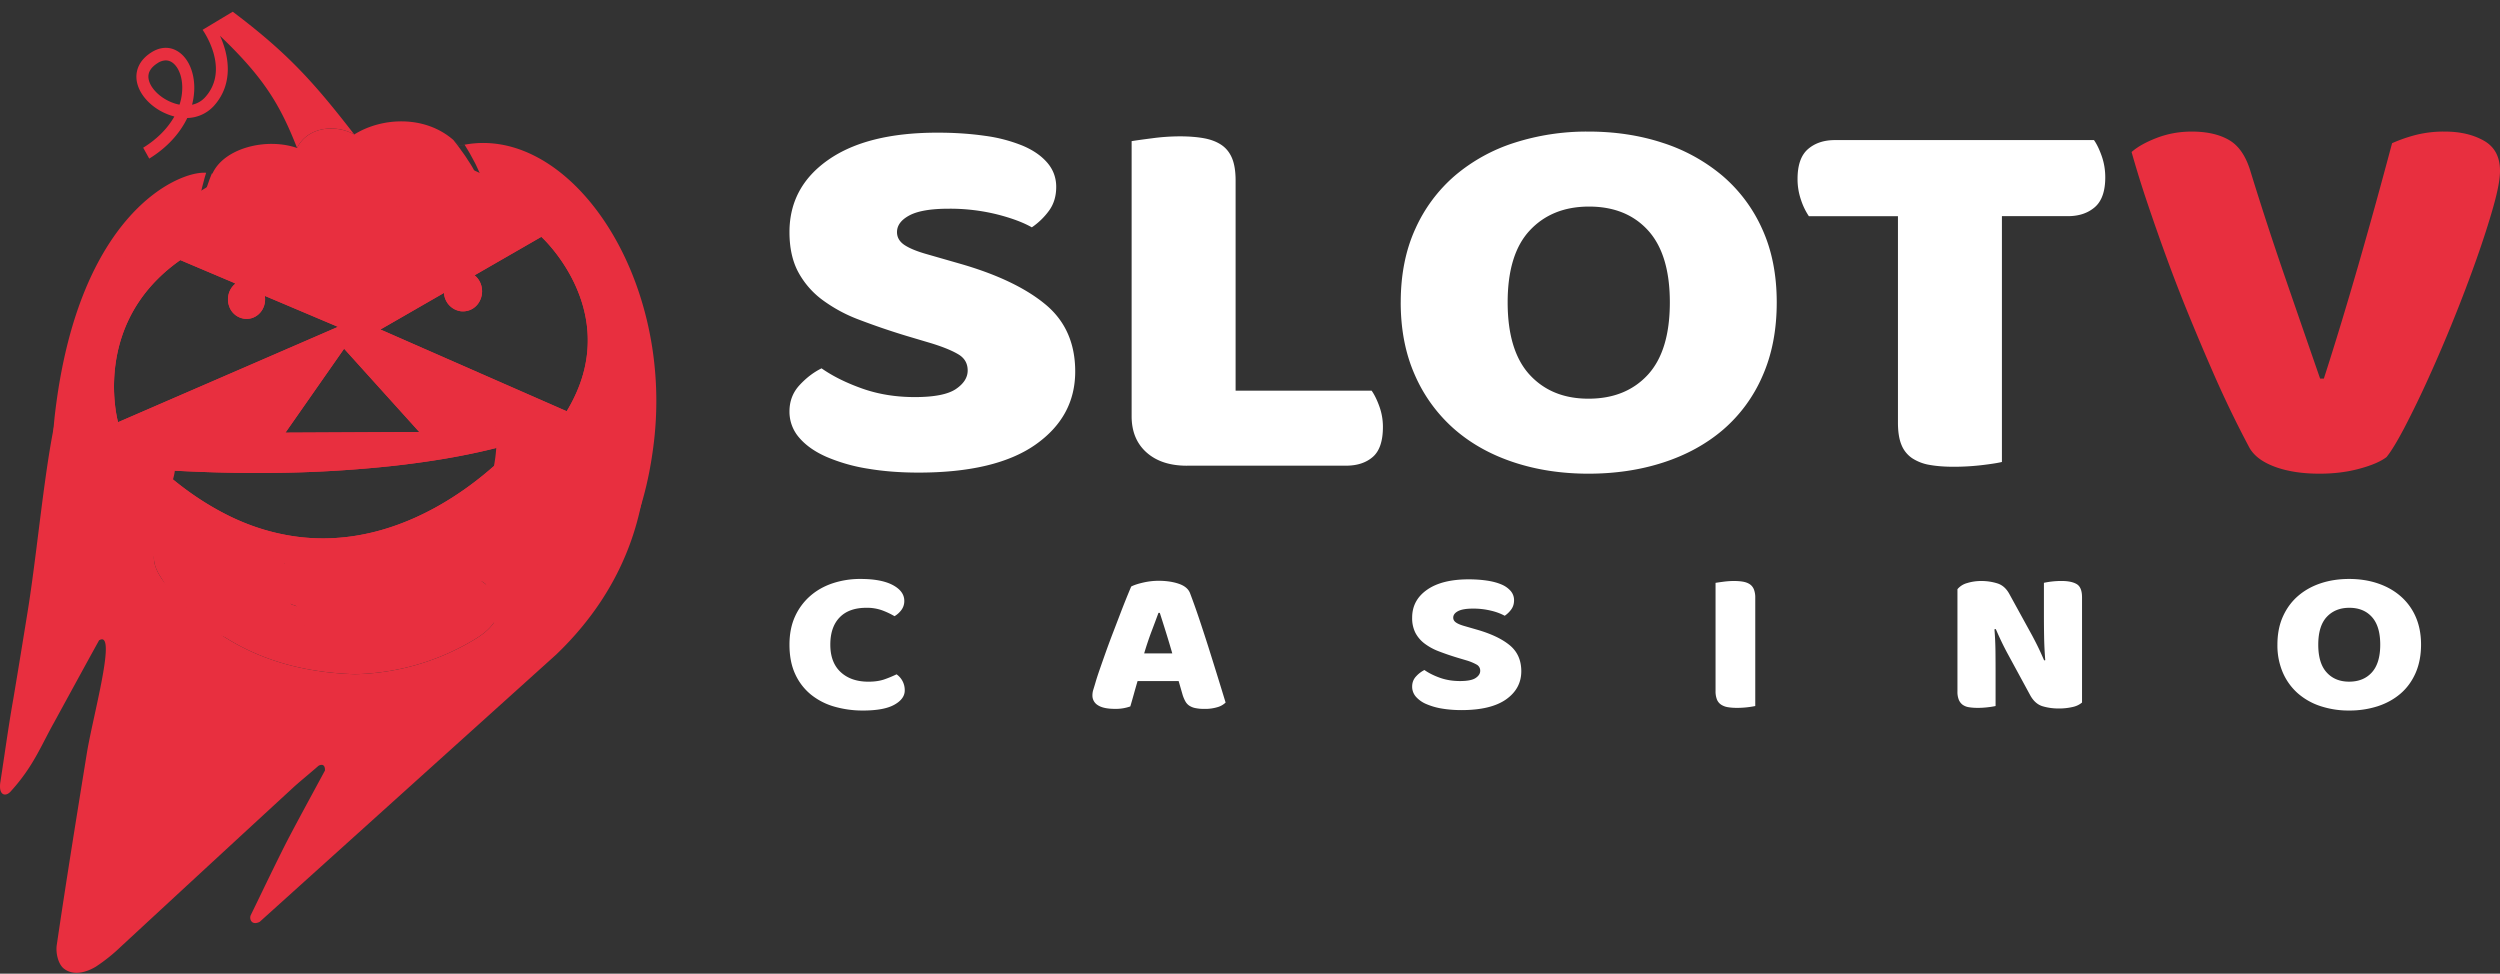
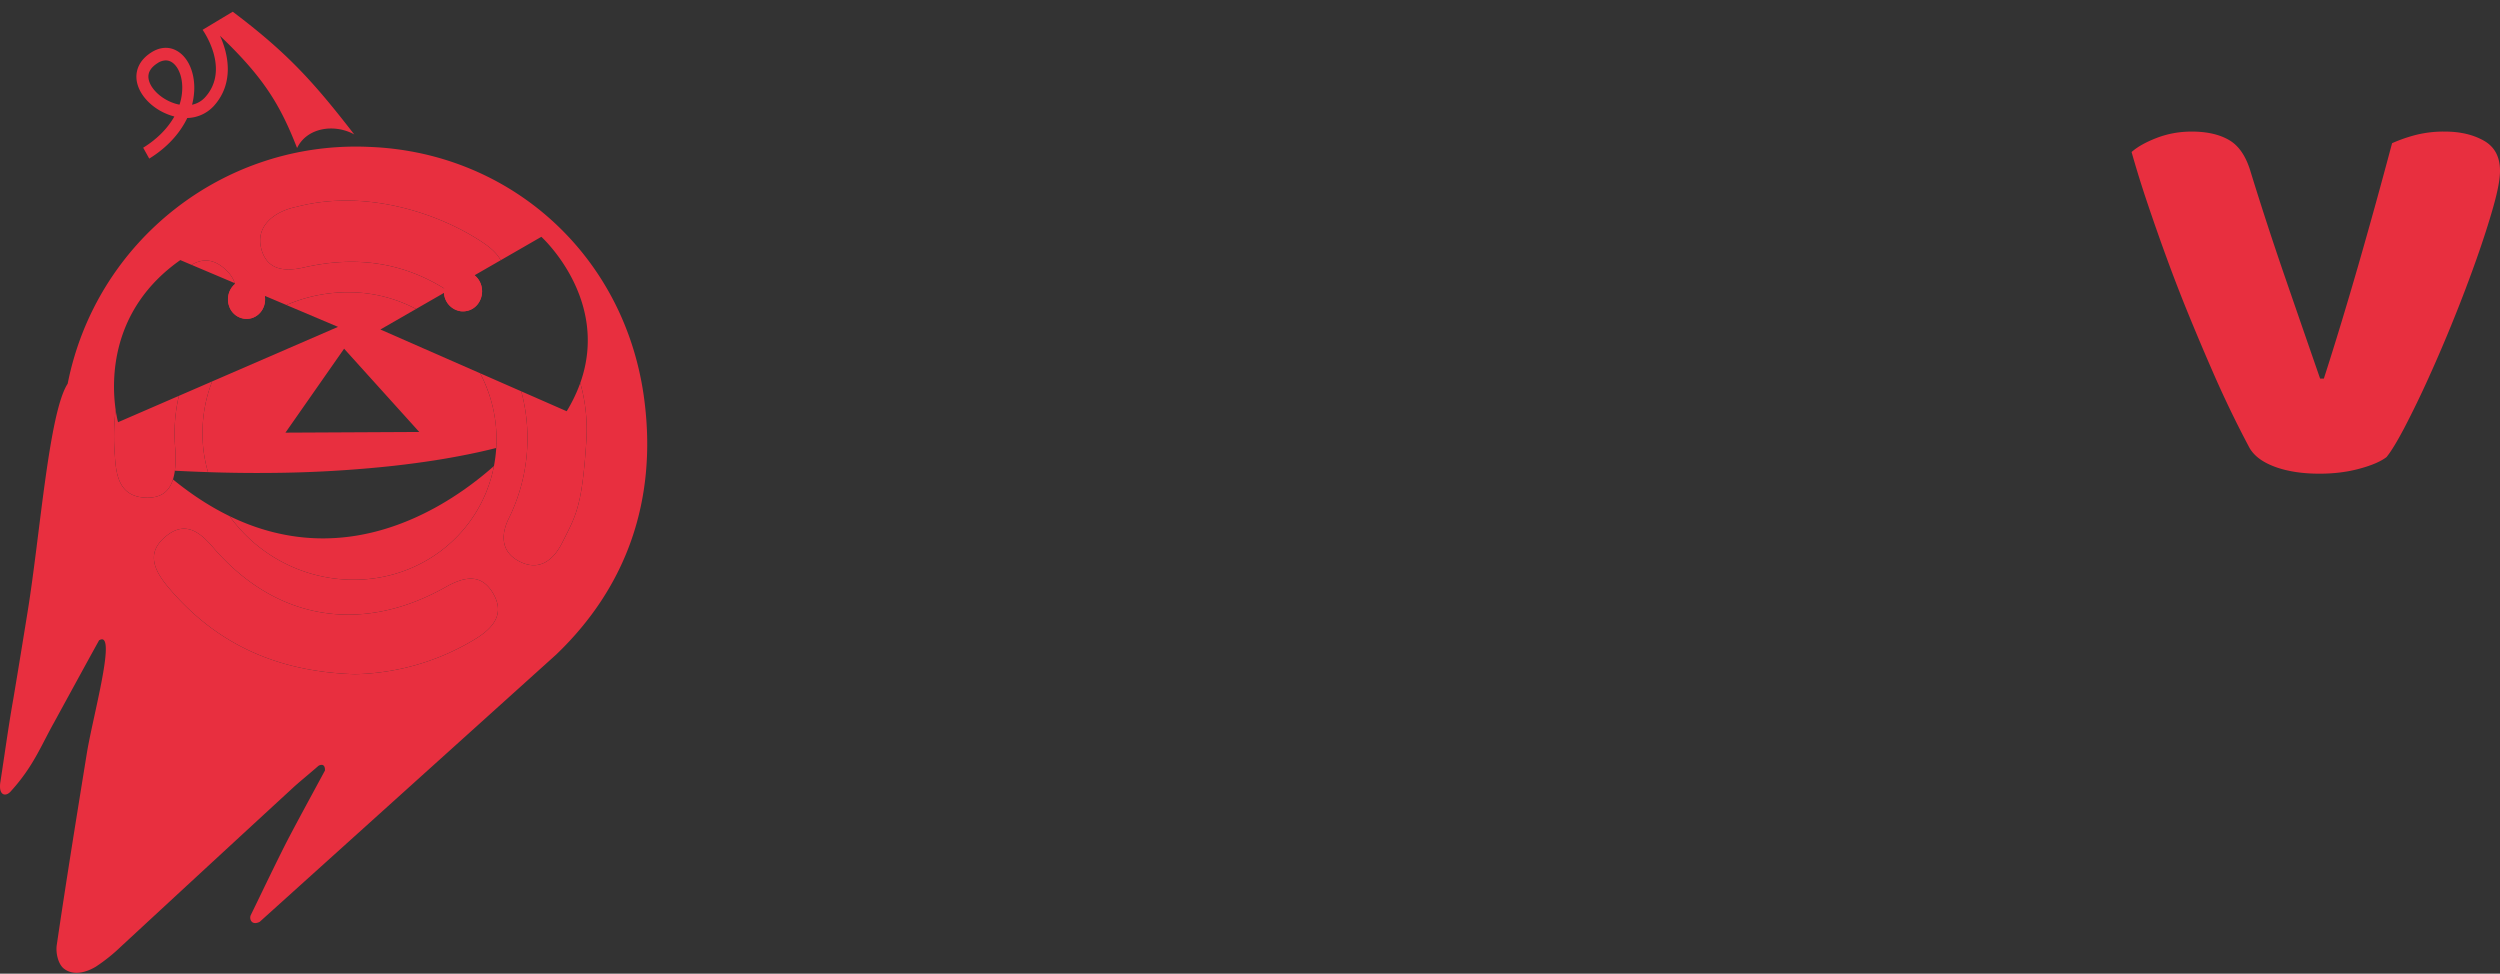
<svg xmlns="http://www.w3.org/2000/svg" width="95" height="37" fill="none">
  <rect width="100%" height="100%" fill="#333333" stroke="none" />
  <path fill="#E82F3F" d="M13.481 25.62a9.16 9.16 0 0 0 4.594-1.346c.649-.402 1.11-.921.684-1.689-.46-.826-1.133-.673-1.853-.26-3.188 1.783-6.424 1.24-8.797-1.51-.531-.627-1.098-1.04-1.83-.414-.732.614-.414 1.275.094 1.889 1.783 2.137 4.097 3.235 7.108 3.33ZM10.067 11.47c-.047.407-.4.695-.788.641a.704.704 0 0 1-.56-.443.775.775 0 0 1-.05-.386c.024-.2.12-.37.259-.487a.677.677 0 0 1 .53-.155c.313.04.552.292.604.603.013.073.015.15.005.227ZM18.312 11.166a.782.782 0 0 1-.105.312.71.71 0 0 1-.705.348.742.742 0 0 1-.63-.696.809.809 0 0 1 .004-.157c.048-.419.412-.714.81-.66.13.017.249.07.347.148.2.16.314.424.28.705Z" />
-   <path fill="#E82F3F" fill-rule="evenodd" d="M17.658 5.5a3.38 3.38 0 0 0-.202.04 2.83 2.83 0 0 0-.227-.22c-1.088-.949-2.718-.866-3.767-.21-.74-.412-1.79-.275-2.173.514-1.16-.404-2.774-.002-3.216.972 0 0-.006 0-.016-.004l-.005-.001-.028.07a4.23 4.23 0 0 0-.088.23c-.015.047-.032.093-.048.139-.034.095-.066.189-.091.28l-.04.135a3.248 3.248 0 0 0-.07.246c-.02.093-.04.18-.059.26l-.015.066c-.011.054-.02.106-.027.153l-.017.104c-.025.143-.037.226-.037.226L7.5 8.495l.012-.227.003-.051c.003-.061.006-.132.015-.21a16.7 16.7 0 0 1 .045-.341c.01-.082.028-.167.046-.256.01-.046.02-.093.028-.142.017-.099.044-.198.071-.3l.037-.138c.021-.088.05-.176.077-.264-1.014-.084-4.827 1.483-5.738 9.1-.696 5.822 2.56 7.397 4.373 7.625-.048-.097-.094-.198-.14-.3l-.042-.097c-.051-.12-.103-.24-.152-.36l-.068-.173a5.861 5.861 0 0 1-.161-.44c-.036-.103-.072-.205-.1-.308a5.9 5.9 0 0 0-.044-.152 2.796 2.796 0 0 1-.074-.284l-.03-.133a3.478 3.478 0 0 1-.052-.262l-.03-.185c-.007-.054-.015-.105-.023-.153-.01-.07-.014-.134-.017-.19l-.005-.072-.016-.227.032-.005.042.224c.006.026.01.056.016.088.01.051.02.108.033.169a40.908 40.908 0 0 0 .083.323c.017.072.042.147.068.225l.049.152c.029.096.066.195.105.296l.044.118c.034.095.075.19.116.285l.064.15c.04.095.087.19.133.284.024.05.05.102.073.153l.03.056c.065.125.13.25.198.37.054.088.104.175.153.262l.082.142.032.06.046.084h.002c1.06.856 3.245 1.434 4.477.584-.02-.055-.043-.11-.064-.165a6.39 6.39 0 0 1-.159-.431c-.038-.108-.075-.215-.104-.322a5.861 5.861 0 0 0-.043-.152c-.029-.096-.057-.19-.074-.284a9.63 9.63 0 0 0-.027-.122 3.626 3.626 0 0 1-.056-.273 19.88 19.88 0 0 0-.052-.338c-.01-.07-.014-.134-.018-.19a2.79 2.79 0 0 0-.005-.072l-.016-.228.033-.004s.016.081.04.224c.007.03.013.063.019.099.008.048.017.102.031.158l.04.157.043.166c.018.075.044.154.072.235l.045.142c.03.096.067.195.105.296l.045.118c.033.096.074.19.116.285l.064.15c.04.095.086.19.132.284l.074.154.025.048.024.048c1.572.716 3.588 1.084 5.967-.539l.059-.04.022-.015c.083.036.17.068.256.098 2.483.874 6.115-.413 6.86-6.647.758-6.344-3.2-12.057-7.187-11.317l-.002.003Zm-6.811 10.94 2.229-3.19 2.856 3.165-5.085.026Zm3.605-3.917.003-.001 3.791 1.663 1.562.685 1.726.757a5.86 5.86 0 0 0 .517-1.076c1.133-3.187-1.48-5.552-1.48-5.552l-1.545.89-.993.572-1.161.669-1.062.611-1.355.78h-.003v.002Zm-1.608-.102.004-.002-.003.002h-.001ZM6.852 9.883l.428.182 1.637.693 1.145.485.821.347 1.96.83-4.781 2.074-1.265.548-2.31 1.002s-.05-.175-.093-.475c-.155-1.086-.225-3.8 2.458-5.686Zm-.702 7.975a66.755 66.755 0 0 0 1.754.083 58.104 58.104 0 0 0 2.328.03 46.09 46.09 0 0 0 4.761-.274c.56-.063 1.07-.133 1.53-.205a25.418 25.418 0 0 0 2.334-.469c.568-.144.852-.247.852-.247s-.335.4-.94.934c-1.07.949-2.988 2.325-5.385 2.669-.63.09-1.293.109-1.982.03a8.234 8.234 0 0 1-2.679-.796 11.035 11.035 0 0 1-2.15-1.395c-.14-.114-.282-.235-.423-.36Zm12.643 2.779.016-.228-.002-.004-.032-.004-.04.225-.016.083c-.009.053-.019.112-.033.174l-.083.324a2.795 2.795 0 0 1-.07.23l-.047.148c-.032.104-.071.21-.112.32l-.036.095c-.035.105-.08.21-.127.314l-.052.12c-.04.096-.086.19-.133.286-.025.05-.05.101-.073.152l-.056.104c-.058.107-.115.215-.175.32a6.752 6.752 0 0 1-.072.123l.022-.015.059-.04c.083.034.17.068.256.098v-.003l.003-.005c0-.003.002-.006.003-.008l.05-.116a15.203 15.203 0 0 0 .212-.514c.038-.097.077-.193.11-.29.017-.054.035-.107.054-.16.034-.1.069-.199.095-.298l.04-.136c.03-.102.061-.202.08-.3.008-.042.018-.083.027-.123.022-.095.042-.185.055-.273l.03-.194.023-.144c.01-.076.015-.143.02-.203 0-.02.002-.04.004-.058Zm-.251-13.154-.03.013-.088-.21a2.211 2.211 0 0 1-.04-.095 2.51 2.51 0 0 0-.06-.144 54.084 54.084 0 0 1-.15-.296 2.703 2.703 0 0 0-.115-.208c-.026-.044-.052-.088-.077-.134a3.786 3.786 0 0 0-.161-.263 10.867 10.867 0 0 1-.07-.107c-.053-.088-.115-.174-.178-.26-.03-.04-.059-.082-.088-.123a4.769 4.769 0 0 0-.171-.226c-.029-.035-.057-.072-.085-.108.078.068.153.143.226.221.067-.015.135-.03.202-.04l.01.017.082.135c.056.093.113.184.16.278l.067.123c.051.093.1.183.14.274l.06.131c.038.082.074.159.103.237l.121.32c.021.058.037.113.051.163.01.03.017.059.026.085.04.138.065.217.065.217Z" clip-rule="evenodd" />
  <path fill="#E82F3F" fill-rule="evenodd" d="M6.797 15.042a6.368 6.368 0 0 0-.14 1.977l.011.158c.011.27.003.506-.024.71a2.04 2.04 0 0 1-.071.331c-.148.476-.464.695-.98.695-1.038-.012-1.18-.803-1.227-1.582a8.764 8.764 0 0 1 .028-1.762c.043.3.092.475.092.475l2.311-1.002Zm1.923-3.374c.187-.287.281-.58.208-.873a.863.863 0 0 0-.01-.037c-.057-.186-.182-.373-.396-.559-.45-.387-.862-.362-1.242-.134l1.637.693a.863.863 0 0 1 .01.037.744.744 0 0 0-.257.487.775.775 0 0 0 .05.386ZM22.05 14.55c.183.66.285 1.37.228 2.25-.153 2.32-.367 2.743-.812 3.62l-.109.217c-.283.555-.78 1.075-1.547.732-.755-.342-.803-.992-.484-1.653a6.878 6.878 0 0 0 .482-4.846l1.726.757a5.86 5.86 0 0 0 .517-1.076ZM9.915 9.396c-.188-.862.58-1.381 1.347-1.535 2.727-.72 5.561.319 7.108 1.37.29.195.526.412.656.658l-.993.572c.2.16.314.424.28.705a.782.782 0 0 1-.106.312c-.335.045-.704-.103-1.065-.346-1.724-1.17-3.59-1.429-5.597-.968-.72.165-1.429.118-1.63-.768Z" clip-rule="evenodd" />
  <path fill="#E82F3F" fill-rule="evenodd" d="M11.262 7.861c-.768.154-1.535.673-1.347 1.535.201.886.91.933 1.63.768 2.007-.46 3.873-.201 5.597.968.361.243.73.39 1.065.346a.71.71 0 0 1-.705.348.742.742 0 0 1-.63-.696l-1.062.611a5.476 5.476 0 0 0-2.423-.633 5.897 5.897 0 0 0-2.504.482l-.82-.347c.012.073.014.15.004.227-.047.407-.4.695-.788.641a.704.704 0 0 1-.56-.443c.188-.287.282-.58.209-.873a.863.863 0 0 0-.01-.037c-.057-.186-.182-.373-.396-.559-.45-.387-.862-.362-1.242-.134l-.428-.182c-2.683 1.886-2.613 4.6-2.458 5.686a8.764 8.764 0 0 0-.028 1.762c.047.78.189 1.57 1.228 1.582.515 0 .831-.219.979-.695.73.596 1.448 1.053 2.15 1.395a5.822 5.822 0 0 0 4.617 2.417c2.709.043 4.944-1.803 5.43-4.32a5.42 5.42 0 0 0 .096-.899 5.398 5.398 0 0 0-.62-2.626l1.562.685a6.878 6.878 0 0 1-.482 4.846c-.319.661-.271 1.31.484 1.653.768.343 1.264-.177 1.547-.732l.11-.216c.444-.878.658-1.3.811-3.622a6.573 6.573 0 0 0-.227-2.248c1.133-3.187-1.48-5.552-1.48-5.552l-1.545.89c-.13-.246-.366-.463-.656-.658-1.547-1.051-4.38-2.09-7.108-1.37Zm-3.358 10.08a5.232 5.232 0 0 1-.208-1.567c.01-.668.138-1.3.366-1.88l-1.265.548a6.368 6.368 0 0 0-.14 1.977l.011.158c.011.27.003.506-.024.71.43.023.85.04 1.26.054Zm5.577 7.679a9.16 9.16 0 0 0 4.594-1.346c.649-.402 1.11-.921.684-1.689-.46-.826-1.133-.673-1.853-.26-3.188 1.783-6.424 1.24-8.797-1.51-.531-.627-1.098-1.04-1.83-.414-.732.614-.414 1.275.094 1.889 1.783 2.137 4.097 3.235 7.108 3.33Zm-3.613 9.41c-.307.154-.401-.106-.342-.248l.384-.792c.317-.656.634-1.31.962-1.959.336-.646.69-1.298 1.044-1.952l.432-.799c.012-.26-.154-.236-.248-.177-.148.13-.298.257-.449.384-.15.127-.3.254-.448.384a3400.268 3400.268 0 0 0-6.6 6.092 6.647 6.647 0 0 1-.957.768c-.45.271-.921.33-1.24.059-.2-.177-.295-.59-.248-.886.354-2.409.744-4.817 1.133-7.226.061-.388.176-.919.297-1.477.325-1.495.692-3.186.176-2.868-.567 1.027-1.133 2.066-1.7 3.104v.001c-.118.208-.228.42-.339.633-.19.368-.382.735-.606 1.08-.213.33-.46.649-.732.944-.19.189-.437.118-.378-.342.055-.355.107-.709.16-1.063.105-.709.21-1.417.336-2.126.187-1.11.367-2.222.547-3.333.47-2.894.807-7.564 1.52-8.651C3.645 9.16 8.51 5.334 14.024 5.582c5.42.2 9.812 4.192 10.473 9.718.449 3.684-.65 6.978-3.365 9.576L9.868 35.03Z" clip-rule="evenodd" />
  <path fill="#E82F3F" fill-rule="evenodd" d="M18.866 16.811a5.505 5.505 0 0 1-.01.212c-.53.136-1.309.308-2.334.47-.46.071-.97.141-1.528.204a46.09 46.09 0 0 1-4.762.274 54.624 54.624 0 0 1-2.328-.03 5.232 5.232 0 0 1-.208-1.567c.01-.668.138-1.3.366-1.88l4.782-2.073-1.961-.83a5.897 5.897 0 0 1 2.504-.483c.866.02 1.69.248 2.423.633l-1.355.78 3.791 1.664c.415.794.642 1.692.62 2.626Zm-5.482 3.568c2.397-.344 4.314-1.72 5.385-2.669-.485 2.517-2.72 4.363-5.43 4.32a5.822 5.822 0 0 1-4.616-2.417c.925.45 1.823.698 2.679.796.69.079 1.352.06 1.982-.03Zm-2.537-3.938 2.229-3.19 2.856 3.164-5.085.026ZM11.289 5.624c.383-.789 1.432-.926 2.173-.515-1.52-1.961-2.517-3.084-4.618-4.664l-1.145.688c.046.066 1.044 1.499.103 2.555a.92.92 0 0 1-.504.292 2.57 2.57 0 0 0 .085-.663c-.005-.616-.251-1.144-.643-1.375-.3-.18-.647-.163-.976.041-.558.349-.6.798-.575 1.034.056.557.573 1.114 1.255 1.354.062.023.12.04.182.055-.254.451-.659.863-1.185 1.187l.23.414c.664-.407 1.162-.95 1.445-1.543a1.414 1.414 0 0 0 1.019-.468c.755-.846.56-1.927.225-2.655 1.65 1.575 2.28 2.604 2.929 4.263Zm-4.7-1.71c.06.023.14.045.233.063a2.09 2.09 0 0 0 .104-.658c-.002-.439-.164-.816-.41-.963a.428.428 0 0 0-.237-.06.594.594 0 0 0-.282.097c-.258.161-.378.353-.355.571.037.363.444.773.947.95Z" clip-rule="evenodd" />
-   <path fill="#fff" d="M34.447 12.764c-.609-.184-1.211-.39-1.806-.617a5.693 5.693 0 0 1-1.4-.758 3.214 3.214 0 0 1-.914-1.062C30.11 9.916 30 9.414 30 8.821c0-1.146.493-2.062 1.479-2.75.985-.687 2.366-1.03 4.142-1.03.647 0 1.249.04 1.806.12a5.85 5.85 0 0 1 1.433.375c.399.168.711.384.937.647.226.263.339.569.339.92 0 .35-.09.65-.271.9-.18.248-.402.463-.655.636-.331-.189-.775-.354-1.332-.495a7.408 7.408 0 0 0-1.828-.213c-.677 0-1.174.085-1.49.253-.316.169-.474.38-.474.637 0 .202.098.367.293.495.196.128.49.246.88.354l1.197.344c1.415.404 2.502.92 3.262 1.547.76.626 1.14 1.479 1.14 2.557 0 1.146-.504 2.072-1.512 2.78-1.009.707-2.491 1.061-4.447 1.061-.693 0-1.336-.05-1.93-.151a6.624 6.624 0 0 1-1.558-.445c-.444-.195-.79-.438-1.038-.728a1.493 1.493 0 0 1-.373-1c0-.391.128-.725.384-1.001.256-.277.534-.489.835-.637.422.296.937.552 1.546.768.61.216 1.276.324 1.998.324.737 0 1.257-.102 1.558-.304.3-.202.451-.438.451-.707 0-.27-.12-.476-.361-.617-.24-.142-.58-.28-1.016-.415l-.948-.282Zm10.654 4.933c-.647 0-1.158-.169-1.535-.506-.376-.337-.564-.795-.564-1.374V5.363c.166-.027.43-.064.79-.11.345-.047.691-.07 1.039-.072.346 0 .65.024.914.071.263.048.485.132.666.253.18.121.316.29.406.505.09.216.136.5.136.85v7.986h5.169c.105.148.203.347.293.596.09.25.136.509.136.778 0 .54-.128.92-.384 1.143-.256.222-.595.333-1.016.333h-6.05Zm8.127-6.207c0-1.052.184-1.981.553-2.79a5.786 5.786 0 0 1 1.513-2.032 6.59 6.59 0 0 1 2.257-1.244A8.992 8.992 0 0 1 60.36 5c1.009 0 1.945.141 2.81.424a6.713 6.713 0 0 1 2.27 1.244A5.723 5.723 0 0 1 66.963 8.7c.369.808.553 1.738.553 2.79 0 1.051-.18 1.984-.542 2.8a5.65 5.65 0 0 1-1.5 2.042c-.64.546-1.397.96-2.27 1.243-.872.283-1.82.425-2.844.425-1.023 0-1.971-.145-2.844-.435-.873-.29-1.625-.71-2.257-1.263a5.832 5.832 0 0 1-1.49-2.042c-.361-.81-.542-1.732-.542-2.77Zm4.063 0c0 1.226.279 2.143.835 2.75.557.606 1.302.91 2.235.91.948 0 1.7-.304 2.258-.91.556-.607.835-1.524.835-2.75 0-1.213-.275-2.123-.824-2.73-.55-.606-1.298-.91-2.246-.91-.933 0-1.682.3-2.246.9-.565.6-.847 1.513-.847 2.74Zm11.445-3.276a2.496 2.496 0 0 1-.294-.606 2.414 2.414 0 0 1-.135-.809c0-.526.132-.903.395-1.132.264-.229.606-.344 1.027-.344h9.842c.106.149.203.35.294.607.09.256.135.526.135.809 0 .525-.132.903-.395 1.132-.264.229-.606.343-1.027.343h-2.505v9.341c-.166.04-.426.08-.78.122a9.25 9.25 0 0 1-1.05.06c-.345 0-.65-.023-.913-.07a1.73 1.73 0 0 1-.666-.254 1.106 1.106 0 0 1-.407-.505c-.09-.216-.135-.498-.135-.85V8.215h-3.386ZM32.923 23.096c-.443 0-.782.122-1.017.366-.236.244-.354.588-.354 1.034 0 .45.13.798.392 1.042s.614.366 1.057.366c.236 0 .435-.03.599-.086.164-.057.32-.122.47-.194a.733.733 0 0 1 .31.614c0 .212-.13.393-.392.54-.262.148-.66.222-1.194.222a3.88 3.88 0 0 1-1.087-.148 2.502 2.502 0 0 1-.888-.455 2.158 2.158 0 0 1-.599-.777c-.147-.314-.22-.689-.22-1.124 0-.404.07-.76.211-1.07.135-.298.332-.565.578-.78.244-.213.53-.374.858-.483A3.315 3.315 0 0 1 32.699 22c.529 0 .938.078 1.229.233.29.156.435.355.435.599a.562.562 0 0 1-.112.35.885.885 0 0 1-.259.233 2.918 2.918 0 0 0-.478-.225 1.708 1.708 0 0 0-.591-.094Zm10.063-.808c.098-.052.246-.102.444-.148.197-.046.398-.07.6-.07.287 0 .541.038.763.113.221.075.363.193.427.353.118.312.23.625.336.941.12.358.241.727.362 1.108.222.703.44 1.407.655 2.112a.729.729 0 0 1-.31.175 1.625 1.625 0 0 1-.491.066 1.66 1.66 0 0 1-.35-.031.657.657 0 0 1-.233-.094.472.472 0 0 1-.146-.163 1.335 1.335 0 0 1-.1-.233l-.155-.537h-1.56c-.046.156-.092.316-.138.482-.045.161-.09.322-.138.482a1.652 1.652 0 0 1-.578.093c-.293 0-.51-.045-.65-.136a.426.426 0 0 1-.212-.377c0-.072.011-.145.034-.217a12.3 12.3 0 0 0 .078-.257c.04-.14.096-.314.168-.52.072-.208.151-.432.237-.674.086-.24.178-.488.276-.742l.276-.72c.129-.338.264-.673.405-1.006Zm1.035 1.003c-.08.218-.17.46-.272.727-.1.267-.19.538-.271.812h1.069a36.8 36.8 0 0 0-.246-.82c-.083-.267-.16-.507-.228-.72h-.052Zm11.34 1.695a10.208 10.208 0 0 1-.69-.237 2.171 2.171 0 0 1-.535-.292 1.234 1.234 0 0 1-.35-.408 1.231 1.231 0 0 1-.124-.58c0-.44.188-.793.565-1.057.376-.264.904-.397 1.582-.397.247 0 .477.016.69.047.212.031.395.08.547.144a.946.946 0 0 1 .358.249.53.53 0 0 1 .13.354c0 .134-.035.25-.104.346a1.016 1.016 0 0 1-.25.244 2.076 2.076 0 0 0-.509-.19 2.814 2.814 0 0 0-.698-.082c-.259 0-.449.033-.57.098-.12.064-.18.146-.18.245 0 .078.037.14.112.19.075.05.187.095.336.136l.457.132c.54.156.956.354 1.246.595.29.241.435.57.435.984 0 .44-.192.797-.578 1.07-.385.271-.95.407-1.698.407-.264 0-.51-.02-.737-.058a2.523 2.523 0 0 1-.595-.171 1.09 1.09 0 0 1-.397-.28.577.577 0 0 1-.142-.385c0-.15.049-.279.147-.385a1.1 1.1 0 0 1 .319-.245c.16.114.358.213.59.296.233.083.487.124.763.124.282 0 .48-.039.595-.117.115-.077.172-.168.172-.272a.26.26 0 0 0-.137-.237 1.89 1.89 0 0 0-.388-.16l-.363-.108ZM66.7 26.829a3.495 3.495 0 0 1-.698.07c-.133 0-.25-.01-.35-.027a.657.657 0 0 1-.254-.098.425.425 0 0 1-.155-.194.866.866 0 0 1-.052-.327v-4.105c.063-.01.164-.025.302-.043.138-.018.27-.027.397-.027.132 0 .248.009.349.027.1.018.185.05.254.097s.12.111.155.194a.867.867 0 0 1 .052.327v4.106Zm12.417-.132a.819.819 0 0 1-.35.167 2.228 2.228 0 0 1-.546.058 2.085 2.085 0 0 1-.604-.085c-.19-.058-.345-.195-.466-.412l-.853-1.571c-.087-.16-.164-.313-.233-.455a12.666 12.666 0 0 1-.224-.494l-.052.008c.023.28.036.565.039.855.003.29.004.576.004.856v1.205c-.095.02-.192.036-.289.046a3.21 3.21 0 0 1-.384.024c-.126 0-.238-.008-.336-.024a.549.549 0 0 1-.241-.093.453.453 0 0 1-.147-.19.81.81 0 0 1-.052-.315v-3.888a.725.725 0 0 1 .371-.233c.167-.052.345-.078.535-.078.206-.001.41.029.608.09.192.059.346.195.461.408l.862 1.57c.086.161.164.313.233.455.069.143.144.308.224.494l.043-.008c-.023-.28-.037-.56-.043-.84-.005-.28-.008-.56-.008-.84v-1.26a3.207 3.207 0 0 1 .673-.07c.252.001.445.041.577.122.132.08.198.247.198.5v3.998Zm7.425-2.2c0-.405.07-.763.211-1.074.141-.311.334-.572.578-.781.244-.21.532-.37.862-.479.33-.109.689-.163 1.074-.163.385 0 .743.054 1.073.163.33.109.62.268.867.479.25.213.449.48.582.78.14.312.211.67.211 1.074s-.07.763-.207 1.077c-.138.314-.329.575-.573.785-.245.21-.534.37-.867.479a3.484 3.484 0 0 1-1.086.163 3.41 3.41 0 0 1-1.087-.167 2.48 2.48 0 0 1-.862-.486 2.24 2.24 0 0 1-.569-.786 2.604 2.604 0 0 1-.207-1.065Zm1.552 0c0 .47.106.823.32 1.056.212.234.496.35.853.35.362 0 .65-.116.862-.35.212-.233.32-.585.32-1.057 0-.467-.106-.817-.316-1.05-.21-.233-.495-.35-.858-.35-.356 0-.642.116-.858.346-.215.231-.323.582-.323 1.054Z" />
  <path fill="#E82F3F" fill-rule="evenodd" d="M90.687 17.37c-.22.168-.562.315-1.025.44-.464.127-.97.19-1.52.19-.66 0-1.226-.088-1.698-.263-.471-.175-.793-.416-.966-.724a40.822 40.822 0 0 1-1.426-2.962c-.29-.665-.573-1.334-.848-2.005a60.121 60.121 0 0 1-.837-2.153 84.813 84.813 0 0 1-.754-2.142A40.355 40.355 0 0 1 81 5.777c.22-.196.538-.375.954-.536.417-.16.86-.241 1.332-.241.582 0 1.057.109 1.426.326.37.217.64.619.813 1.207.407 1.32.835 2.632 1.285 3.938.432 1.253.884 2.559 1.355 3.917h.141c.425-1.316.86-2.752 1.309-4.306.444-1.542.872-3.09 1.284-4.641a5.88 5.88 0 0 1 .907-.315A4.349 4.349 0 0 1 92.902 5c.582 0 1.077.115 1.485.346.409.231.613.613.613 1.145 0 .308-.082.756-.248 1.344-.165.588-.377 1.25-.636 1.985a55.23 55.23 0 0 1-.872 2.3c-.306.759-.628 1.512-.966 2.257a37.682 37.682 0 0 1-.907 1.87c-.283.538-.511.913-.684 1.123Z" clip-rule="evenodd" />
</svg>